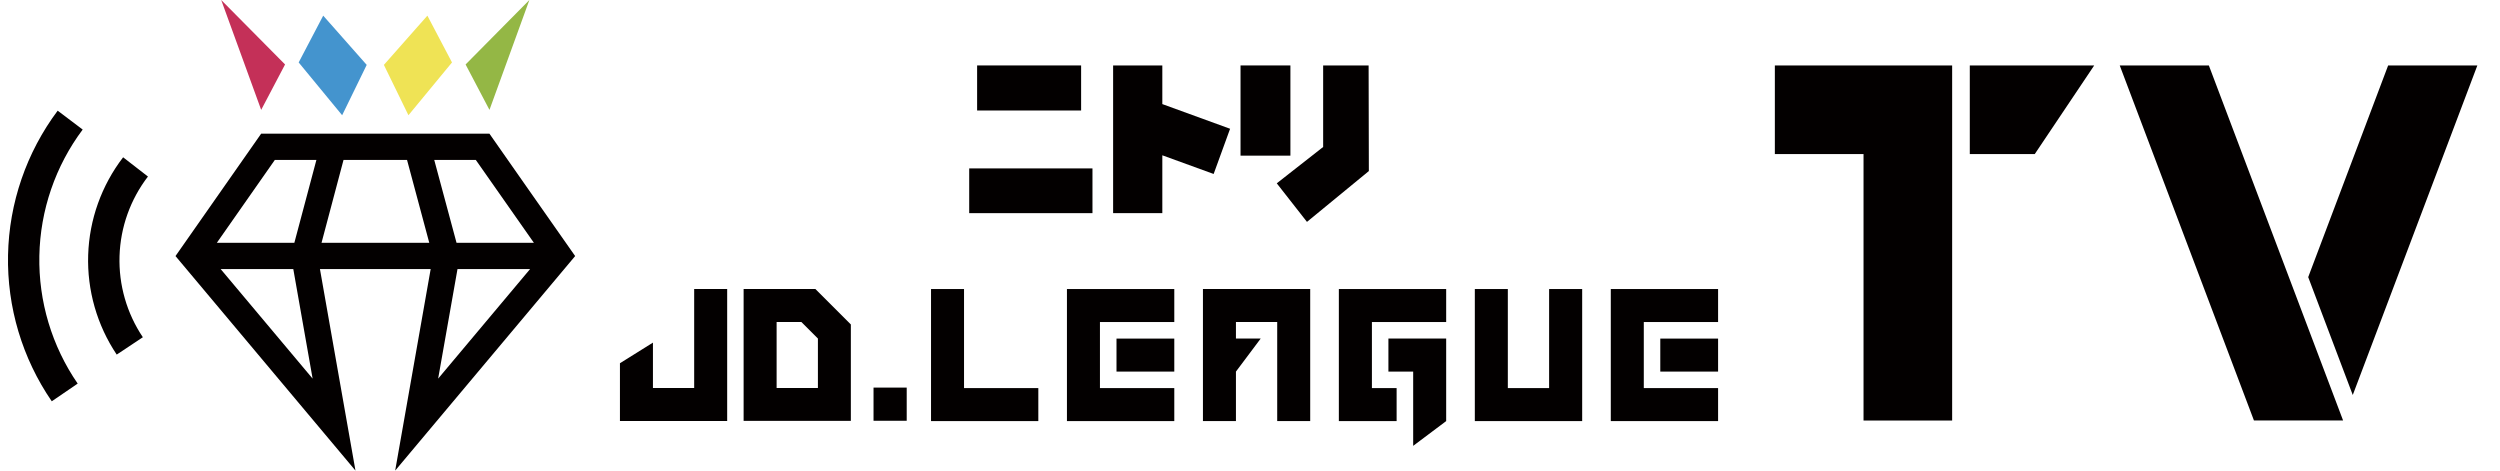
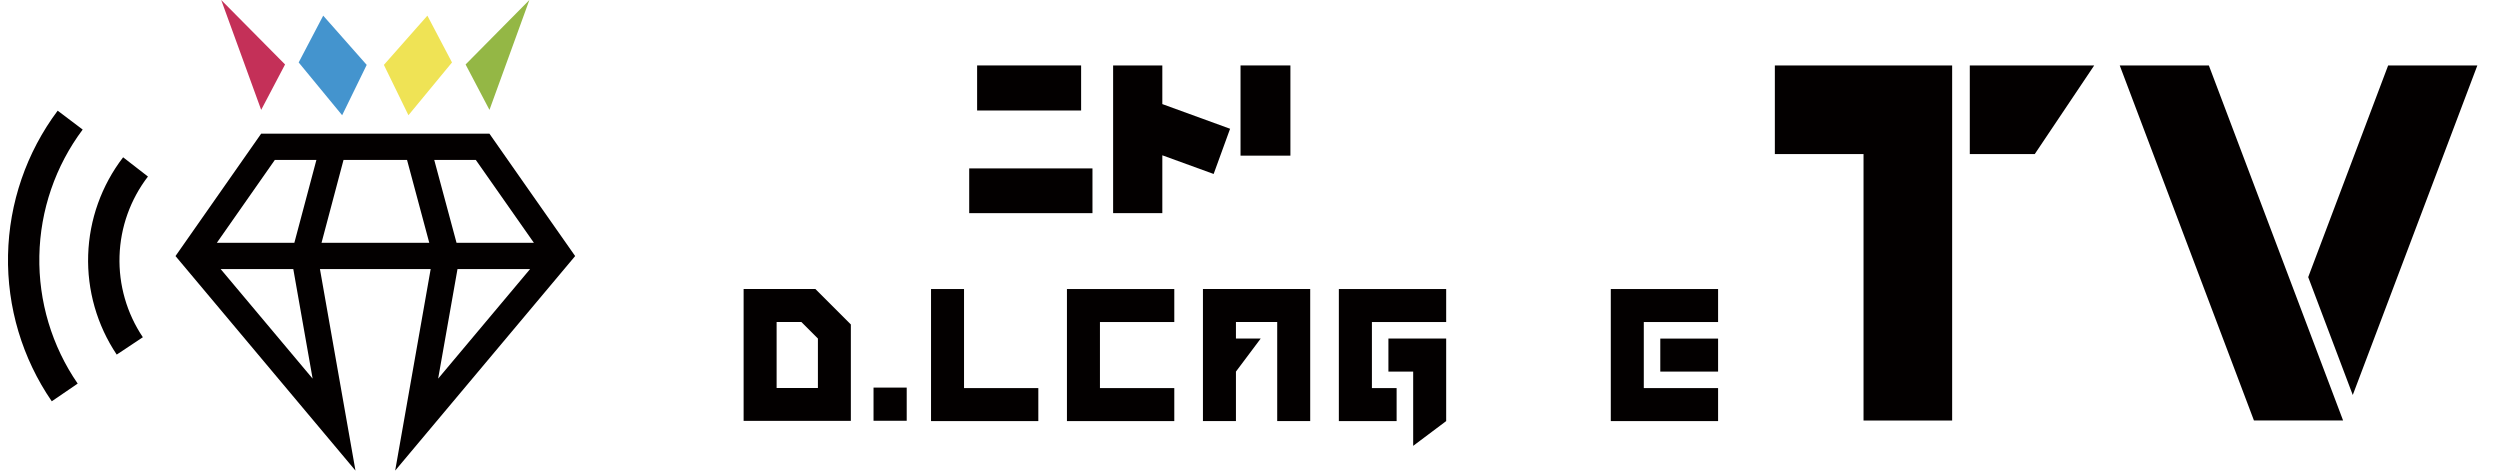
<svg xmlns="http://www.w3.org/2000/svg" width="85" height="16" viewBox="0 0 85 16" fill="none">
  <g clip-path="url(#clip0_2305_168913)">
    <path d="M1.961 3.763L2.811 4.405C1.883 5.646 1.368 7.147 1.338 8.697C1.307 10.246 1.763 11.766 2.641 13.042L1.76 13.644C0.757 12.182 0.237 10.444 0.273 8.671C0.309 6.899 0.899 5.183 1.961 3.763V3.763Z" fill="#030000" />
    <path d="M4.186 5.348L5.03 6.002C4.433 6.78 4.095 7.725 4.064 8.706C4.033 9.686 4.31 10.651 4.857 11.466L3.968 12.056C3.298 11.055 2.959 9.87 2.998 8.667C3.037 7.464 3.453 6.303 4.186 5.348Z" fill="#030000" />
    <path d="M19.239 8.255C18.661 7.438 17.201 5.342 16.64 4.544H8.88L5.967 8.706L12.086 16L10.878 9.148H14.643C14.419 10.42 13.646 14.806 13.436 16L19.555 8.706L19.239 8.255ZM7.502 9.148H9.972L10.629 12.873L7.502 9.148ZM10.008 8.255H7.373L9.345 5.437H10.758L10.008 8.255ZM10.932 8.255L11.68 5.437H13.839L14.595 8.255H10.932ZM14.897 12.873L15.555 9.148H18.023L14.897 12.873ZM15.522 8.255L14.764 5.437H16.177L18.152 8.255H15.522Z" fill="#030000" />
    <path fill-rule="evenodd" clip-rule="evenodd" d="M13.052 2.206L13.887 3.918L15.368 2.123L14.531 0.532L13.052 2.206Z" fill="#EFE355" />
    <path fill-rule="evenodd" clip-rule="evenodd" d="M8.88 3.736L9.692 2.192L7.521 0L8.88 3.736Z" fill="#C43058" />
    <path fill-rule="evenodd" clip-rule="evenodd" d="M10.155 2.123L11.633 3.918L12.468 2.206L10.989 0.532L10.155 2.123Z" fill="#4494CE" />
    <path fill-rule="evenodd" clip-rule="evenodd" d="M16.642 3.736L17.999 0L15.83 2.192L16.642 3.736Z" fill="#94B745" />
    <path d="M63.36 14.299V5.238H60.345V2.225H66.373V14.299H63.36ZM69.182 5.238H66.973V2.225H71.203L69.182 5.238Z" fill="#030000" />
    <path d="M75.101 2.225H72.071L76.634 14.296H79.665L75.101 2.225Z" fill="#030000" />
    <path d="M81.197 2.225H84.23L79.994 13.43L78.479 9.422L81.197 2.225Z" fill="#030000" />
    <path d="M32.777 9.827H31.655V14.317H35.303V13.195H32.777V9.827Z" fill="#030000" />
    <path d="M36.276 14.317H39.926V13.195H37.398V10.949H39.926V9.827H36.276V14.317Z" fill="#030000" />
-     <path d="M39.926 11.512H37.961V12.634H39.926V11.512Z" fill="#030000" />
    <path d="M40.9 14.317H42.022V12.634L42.864 11.51H42.022V10.949H43.425V14.317H44.547V9.827H40.9V14.317Z" fill="#030000" />
    <path d="M47.206 12.634H48.048V15.159L49.17 14.317V11.51H47.206V12.634Z" fill="#030000" />
    <path d="M45.521 14.317H47.485V13.195H46.645V10.949H49.17V9.827H45.521V14.317Z" fill="#030000" />
-     <path d="M52.67 13.195H51.266V9.827H50.144V14.317H53.794V9.827H52.67V13.195Z" fill="#030000" />
    <path d="M58.415 11.512H56.45V12.634H58.415V11.512Z" fill="#030000" />
    <path d="M54.767 14.317H58.415V13.195H55.889V10.949H58.415V9.827H54.767V14.317Z" fill="#030000" />
-     <path d="M22.2 11.649V13.191H23.602V9.827H24.724V14.313H21.078V12.35L22.2 11.649Z" fill="#030000" />
    <path d="M27.724 9.827L28.929 11.032V14.309H25.283V9.827H27.724ZM26.405 13.191H27.809V11.51L27.248 10.949H26.405V13.191Z" fill="#030000" />
    <path d="M30.828 13.178H29.7V14.306H30.828V13.178Z" fill="#030000" />
    <path d="M36.758 2.225H33.222V3.757H36.758V2.225Z" fill="#030000" />
    <path d="M37.144 5.726H32.953V7.247H37.144V5.726Z" fill="#030000" />
    <path d="M39.519 2.225H37.846V7.247H39.519V5.28L41.264 5.915L41.823 4.378L39.519 3.539V2.225Z" fill="#030000" />
    <path d="M43.874 2.225H42.178V5.292H43.874V2.225Z" fill="#030000" />
-     <path d="M46.533 2.225H44.987V4.997L43.41 6.233L44.437 7.544L46.541 5.816L46.533 2.225Z" fill="#030000" />
  </g>
  <defs>
    <clipPath id="clip0_2305_168913">
      <rect width="83.956" height="16" fill="white" transform="translate(0.272)" />
    </clipPath>
  </defs>
</svg>